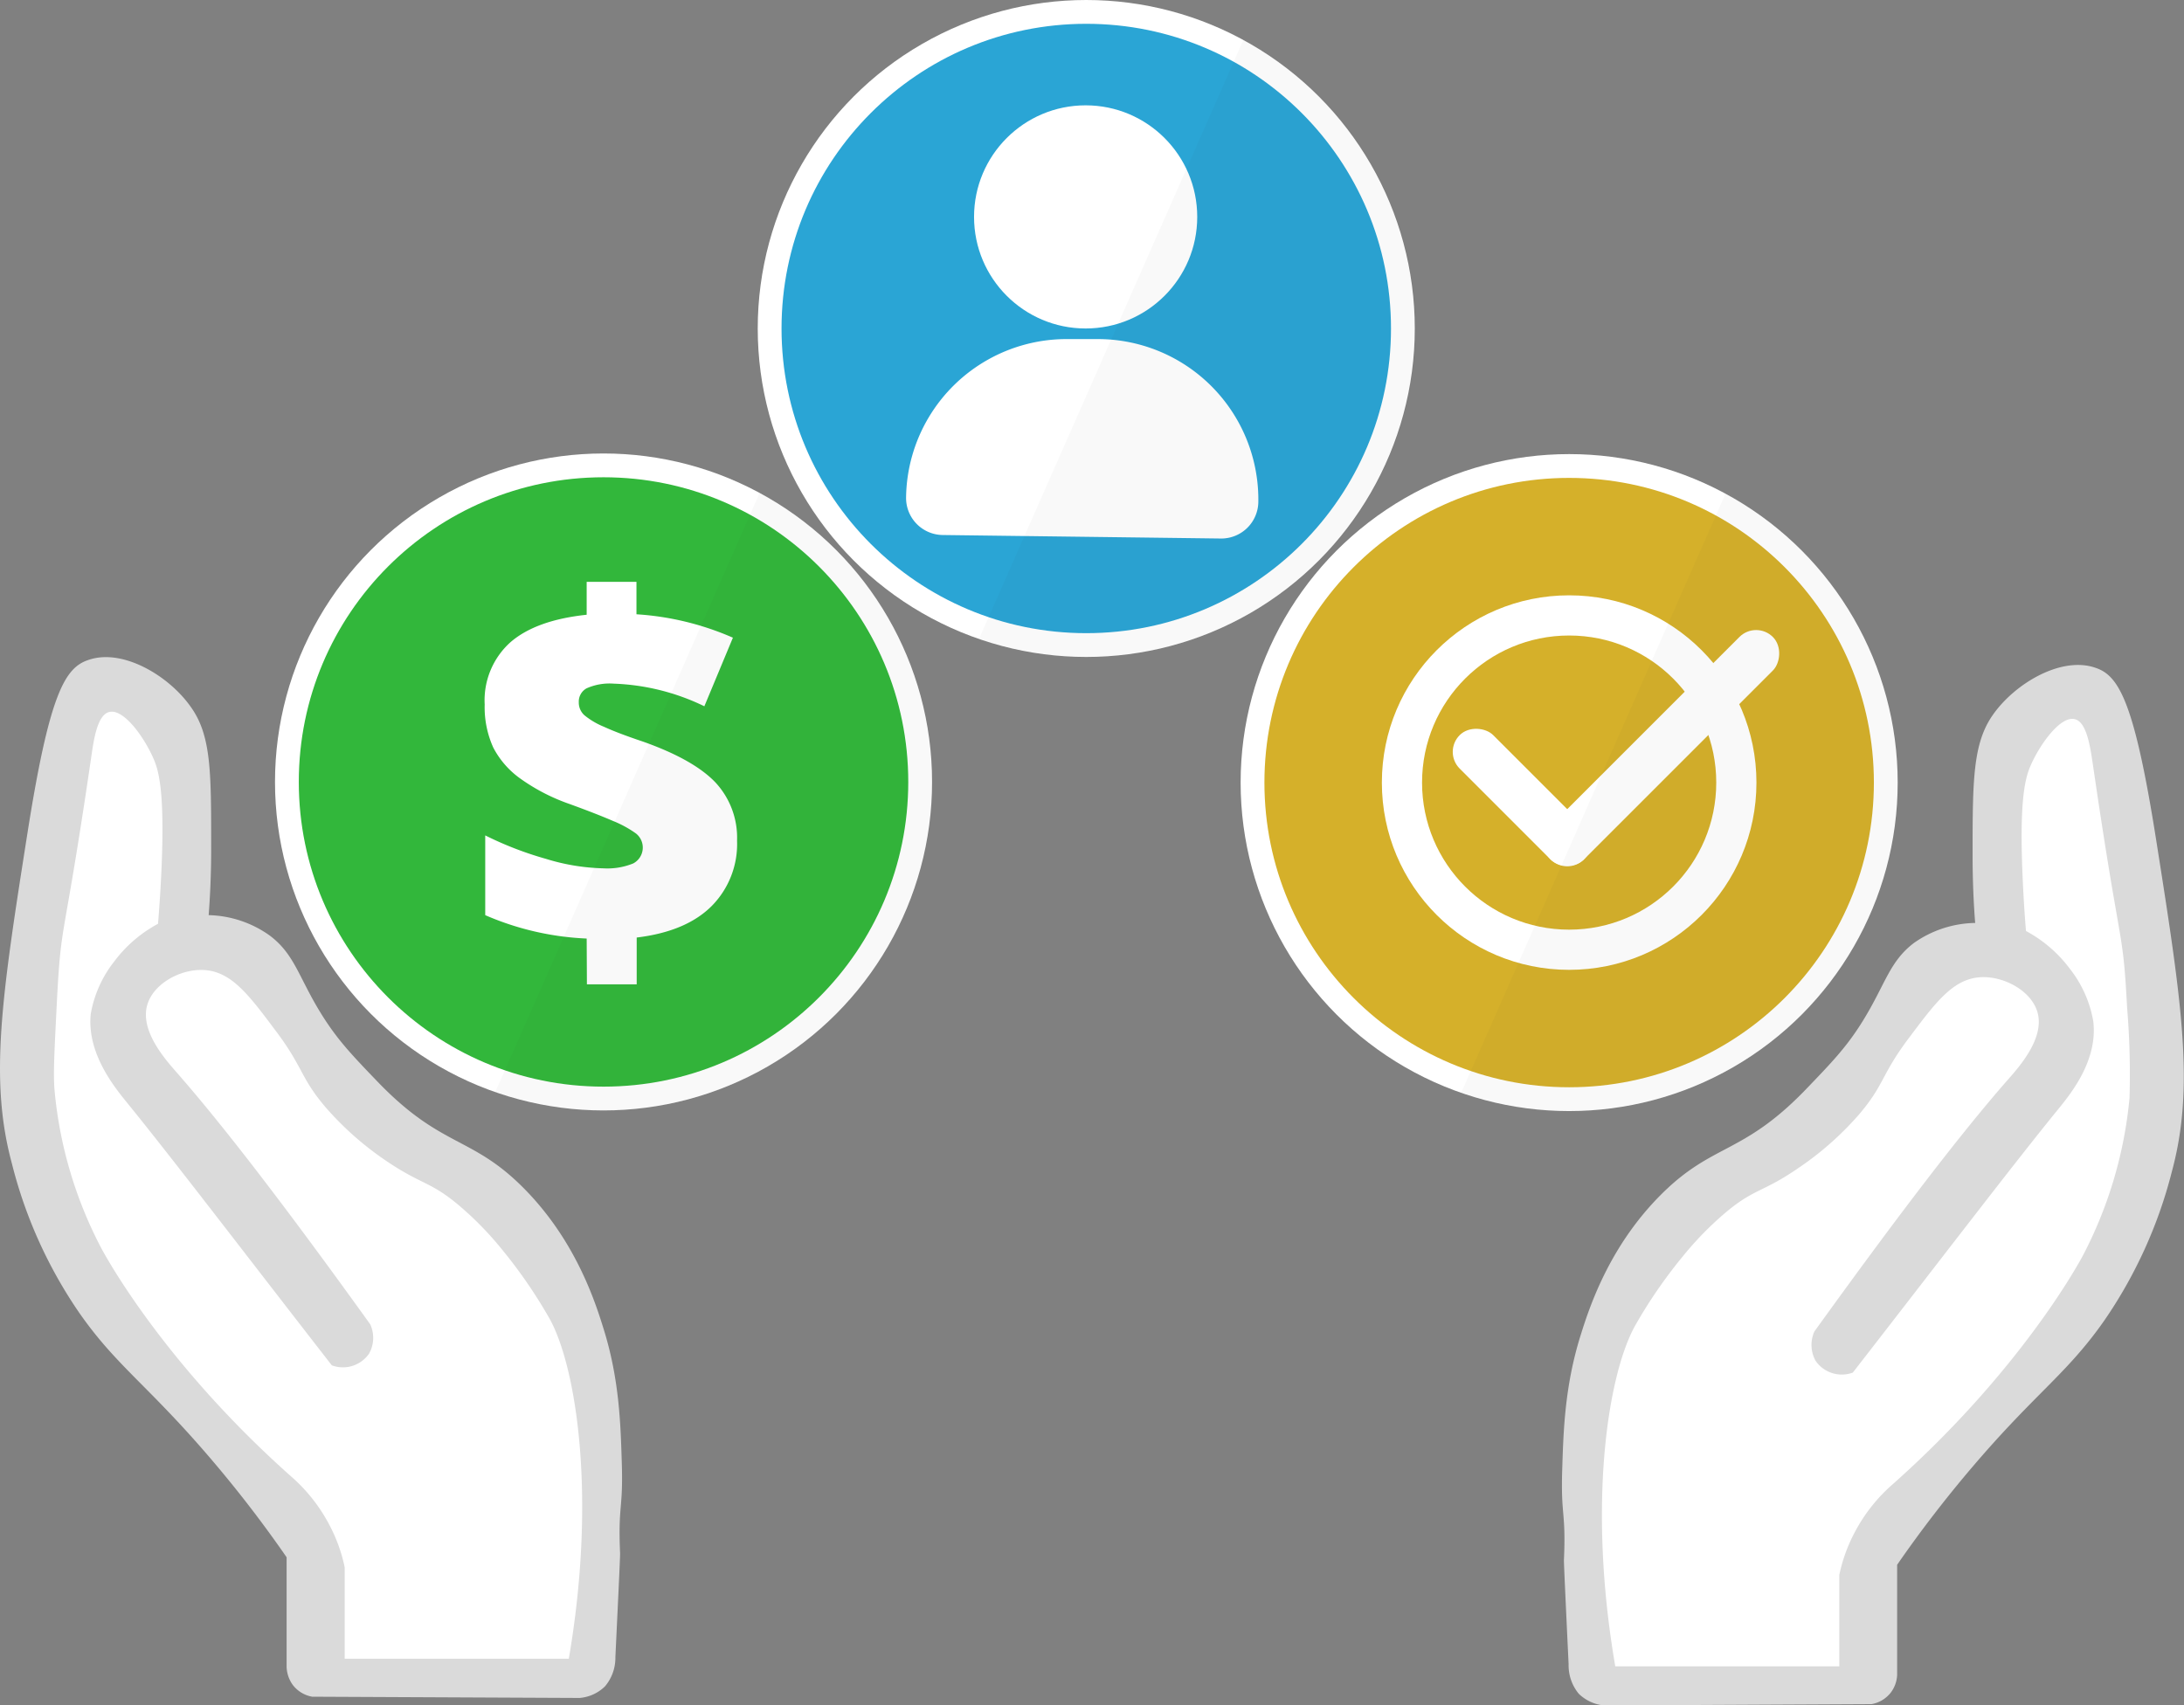
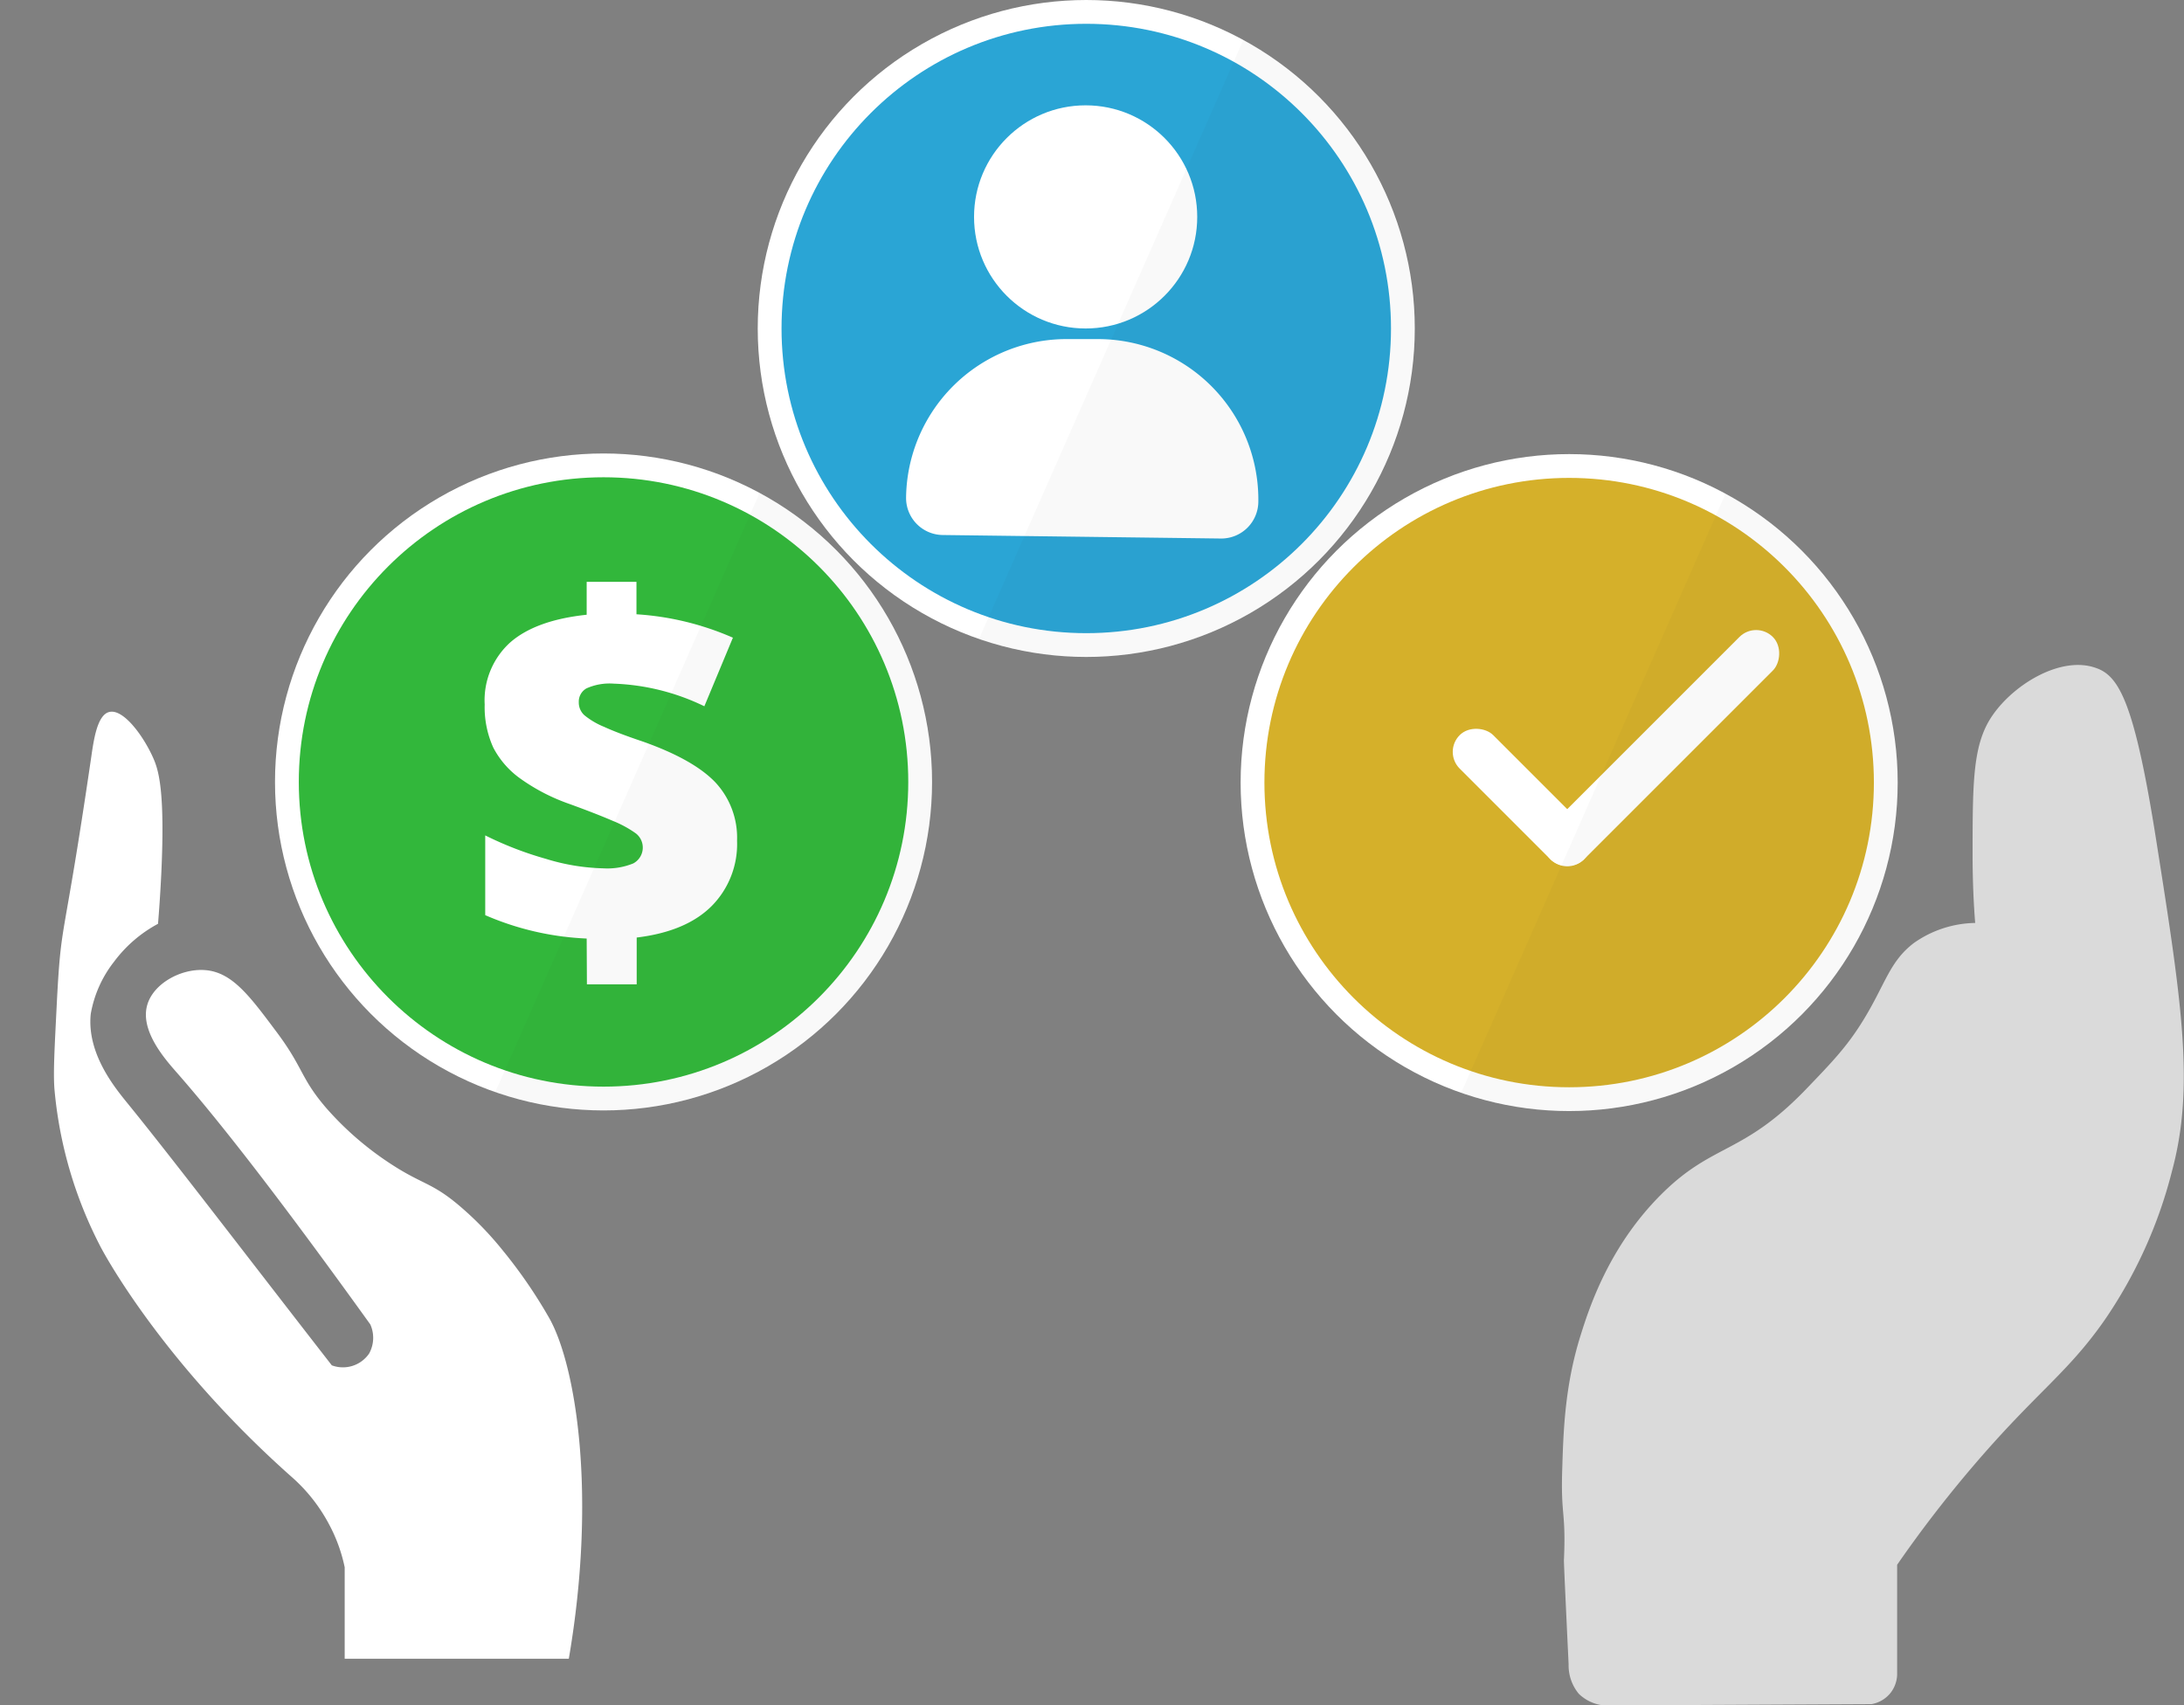
<svg xmlns="http://www.w3.org/2000/svg" id="Layer_1" data-name="Layer 1" viewBox="0 0 279.87 218.57">
  <rect x="0" y="0" width="279.87" height="218.57" fill="#808080" stroke="none" />
  <defs>
    <style>.cls-1{fill:#dadada;}.cls-2{fill:#fff;}.cls-3{fill:#2aa5d5;}.cls-4{fill:#32b73b;}.cls-5{fill:#d5b02a;}.cls-6{fill:#3d3d3d;opacity:0.03;}</style>
  </defs>
  <path class="cls-1" d="M336,159c-.17-2.13-.34-5.25-.33-9,0-9.38.05-14.07,2.62-17.7,2.81-4,8.75-7.53,13.13-6,3,1,5,4.32,7.85,22.55,3.27,20.7,4.84,31.27,1.94,42a59.39,59.39,0,0,1-8.66,19.1c-4.78,6.84-8.81,9.26-16.94,18.81a157.06,157.06,0,0,0-9.61,12.5v14.09a4,4,0,0,1-.82,2.3,4,4,0,0,1-2.46,1.47l-34.26.17a5.37,5.37,0,0,1-3.26-1.5A5.73,5.73,0,0,1,283.9,254c-.41-8.65-.61-13-.6-13.33.28-6.25-.41-5.53-.22-11.56.15-4.79.3-10.6,2.3-17.07,1.13-3.64,3.64-11.48,10.33-18.19s10.48-5.06,18.68-13.61c3.24-3.37,5.15-5.35,7.21-8.68,2.89-4.67,3.39-7.6,6.56-10A14,14,0,0,1,336,159Z" transform="translate(-82.89 -40.71)" />
  <circle class="cls-2" cx="139.2" cy="42.1" r="42.1" />
  <circle class="cls-3" cx="139.2" cy="42.1" r="39.05" />
  <circle class="cls-2" cx="139.12" cy="27.8" r="14.3" />
  <path class="cls-2" d="M239.35,109.73l-35.67-.45a4.75,4.75,0,0,1-4.68-4.8h0a20.57,20.57,0,0,1,20.83-20.31l4,0a20.57,20.57,0,0,1,20.31,20.83h0A4.75,4.75,0,0,1,239.35,109.73Z" transform="translate(-82.89 -40.71)" />
  <circle class="cls-2" cx="77.34" cy="100.22" r="42.1" />
  <circle class="cls-4" cx="77.34" cy="100.22" r="39.05" />
  <path class="cls-2" d="M158.07,161a36.45,36.45,0,0,1-13-3V147.78a44.43,44.43,0,0,0,7.76,3A26.94,26.94,0,0,0,160.2,152a8.78,8.78,0,0,0,3.84-.63,2.3,2.3,0,0,0,.34-3.84,14,14,0,0,0-2.93-1.6q-2.05-.89-5.53-2.16a24.88,24.88,0,0,1-6.32-3.25,11.27,11.27,0,0,1-3.5-4A12.54,12.54,0,0,1,145,131a10,10,0,0,1,3.27-7.95q3.27-2.86,9.8-3.55v-4.22h6.38v4.16a36.44,36.44,0,0,1,12.36,3l-3.66,8.79a28.81,28.81,0,0,0-11.62-2.9,7.21,7.21,0,0,0-3.47.6,1.93,1.93,0,0,0-1,1.77,2.18,2.18,0,0,0,.72,1.68,9.77,9.77,0,0,0,2.51,1.48q1.78.82,5,1.9,6.44,2.28,9.24,5.19a10.39,10.39,0,0,1,2.81,7.51,11.28,11.28,0,0,1-3.29,8.41q-3.27,3.24-9.57,4v6h-6.38Z" transform="translate(-82.89 -40.71)" />
  <circle class="cls-2" cx="201.08" cy="100.3" r="42.1" />
  <circle class="cls-5" cx="201.08" cy="100.3" r="39.05" />
-   <circle class="cls-2" cx="201.08" cy="100.3" r="24" />
-   <circle class="cls-5" cx="201.08" cy="100.3" r="18.85" />
  <rect class="cls-2" x="274.87" y="131.63" width="6.07" height="22.52" rx="3.03" transform="translate(-102.53 197.65) rotate(-45)" />
  <rect class="cls-2" x="292.79" y="116.45" width="6.07" height="40.3" rx="3.03" transform="translate(100.35 -209.88) rotate(45)" />
  <path class="cls-6" d="M202.34,140.94a42.13,42.13,0,0,1-56,39.77l33.89-76.81A42.1,42.1,0,0,1,202.34,140.94Z" transform="translate(-82.89 -40.71)" />
  <path class="cls-6" d="M264.29,82.82a42.12,42.12,0,0,1-55.94,39.77l33.89-76.8A42.1,42.1,0,0,1,264.29,82.82Z" transform="translate(-82.89 -40.71)" />
  <path class="cls-6" d="M326.08,141a42.13,42.13,0,0,1-55.95,39.77L304,104A42.1,42.1,0,0,1,326.08,141Z" transform="translate(-82.89 -40.71)" />
-   <path class="cls-2" d="M289.88,254.28h28.71V242.56a20.66,20.66,0,0,1,2-5.51,21.34,21.34,0,0,1,4.91-6.17c17-15.14,24.35-29.34,24.35-29.34a54.4,54.4,0,0,0,5.93-20.13,103.4,103.4,0,0,0-.31-11.55c-.57-10.74-.78-6.45-4.37-31.05-.36-2.45-.81-5.56-2.34-5.93-1.78-.43-4.32,3-5.59,5.8-.71,1.59-1.58,4.21-1.06,15.11.12,2.63.28,4.8.4,6.24a17.09,17.09,0,0,1,5.62,4.84,15,15,0,0,1,3,6.71c.62,5.07-2.92,9.36-4.53,11.34-5.7,7-14.63,18.71-26.28,33.71a4.08,4.08,0,0,1-4.77-1.51,4.21,4.21,0,0,1-.16-3.75c10.84-15.05,18.81-25.44,24.74-32.21,1.52-1.72,4.88-5.47,3.82-8.83-.85-2.69-4.34-4.57-7.34-4.37-3.42.24-5.63,3.15-9,7.65-3.7,4.87-3.17,6.06-6.55,10a39.9,39.9,0,0,1-7.8,6.86c-4.46,3.06-5.58,2.57-9.21,5.62a42.13,42.13,0,0,0-5.62,5.77,62.35,62.35,0,0,0-6,8.74C289,216.74,286.26,233.24,289.88,254.28Z" transform="translate(-82.89 -40.71)" />
-   <path class="cls-1" d="M109.63,158c.16-2.12.34-5.24.32-9,0-9.38,0-14.07-2.62-17.7-2.81-4-8.75-7.54-13.13-6-3,1-5,4.33-7.85,22.56-3.26,20.7-4.84,31.27-1.93,42A59.17,59.17,0,0,0,93.07,209c4.78,6.84,8.81,9.26,16.94,18.8a156.47,156.47,0,0,1,9.61,12.5v14.1a4.15,4.15,0,0,0,.82,2.3,4,4,0,0,0,2.46,1.47l34.26.16a5.27,5.27,0,0,0,3.26-1.49,5.67,5.67,0,0,0,1.33-3.75c.41-8.65.62-13,.6-13.33-.27-6.25.41-5.53.22-11.56-.15-4.79-.29-10.6-2.3-17.07-1.12-3.64-3.64-11.48-10.32-18.19s-10.48-5.07-18.69-13.61c-3.24-3.37-5.15-5.36-7.21-8.69-2.89-4.66-3.38-7.59-6.56-10A14,14,0,0,0,109.63,158Z" transform="translate(-82.89 -40.71)" />
  <path class="cls-2" d="M155.78,253.31H127.06V241.58a20.38,20.38,0,0,0-2-5.5,21.41,21.41,0,0,0-4.91-6.18c-17-15.13-24.34-29.33-24.34-29.33a54.1,54.1,0,0,1-5.93-20.13c-.19-2.17,0-5.3.31-11.55.57-10.74.77-6.45,4.37-31,.35-2.45.8-5.56,2.34-5.93,1.78-.43,4.32,3,5.58,5.8.72,1.58,1.59,4.2,1.07,15.1-.13,2.64-.29,4.8-.41,6.25a17.06,17.06,0,0,0-5.62,4.84,15,15,0,0,0-3,6.71C94,175.67,97.52,180,99.14,182c5.7,7,14.62,18.71,26.27,33.7a4.07,4.07,0,0,0,4.78-1.51,4.17,4.17,0,0,0,.15-3.74c-10.83-15.06-18.81-25.44-24.74-32.21-1.51-1.72-4.87-5.47-3.81-8.83.84-2.69,4.33-4.58,7.33-4.37,3.42.23,5.64,3.15,9,7.65,3.7,4.87,3.18,6.06,6.55,10a40,40,0,0,0,7.81,6.87c4.45,3,5.58,2.57,9.2,5.62a42.13,42.13,0,0,1,5.62,5.77,62.91,62.91,0,0,1,6,8.74C156.69,215.76,159.39,232.26,155.78,253.31Z" transform="translate(-82.89 -40.71)" />
</svg>